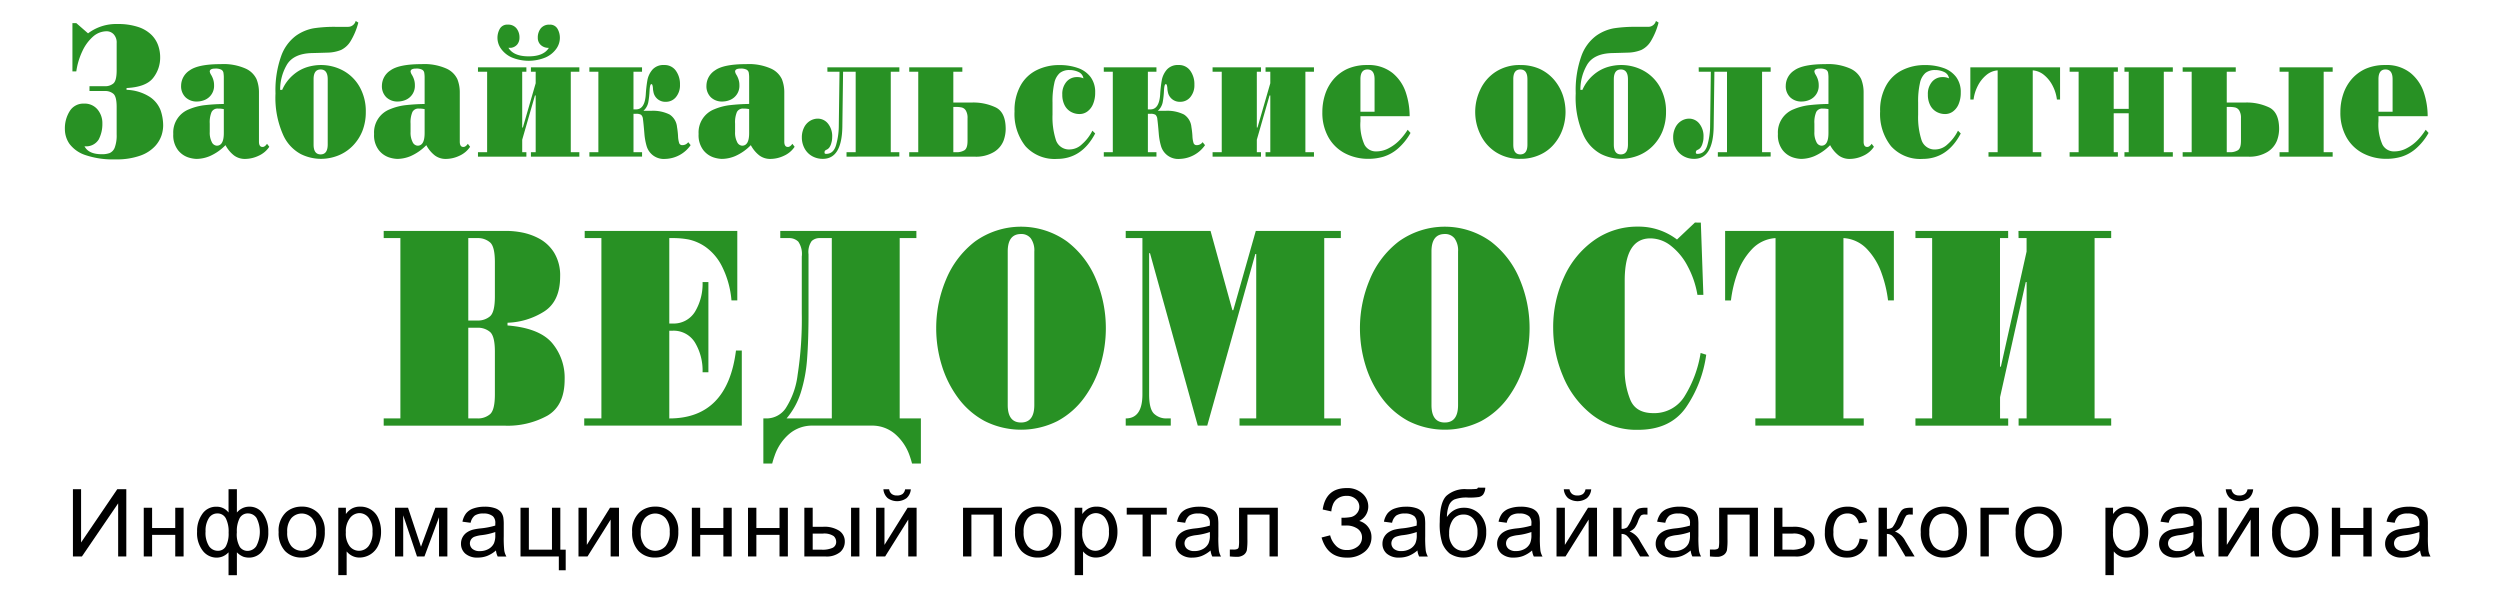
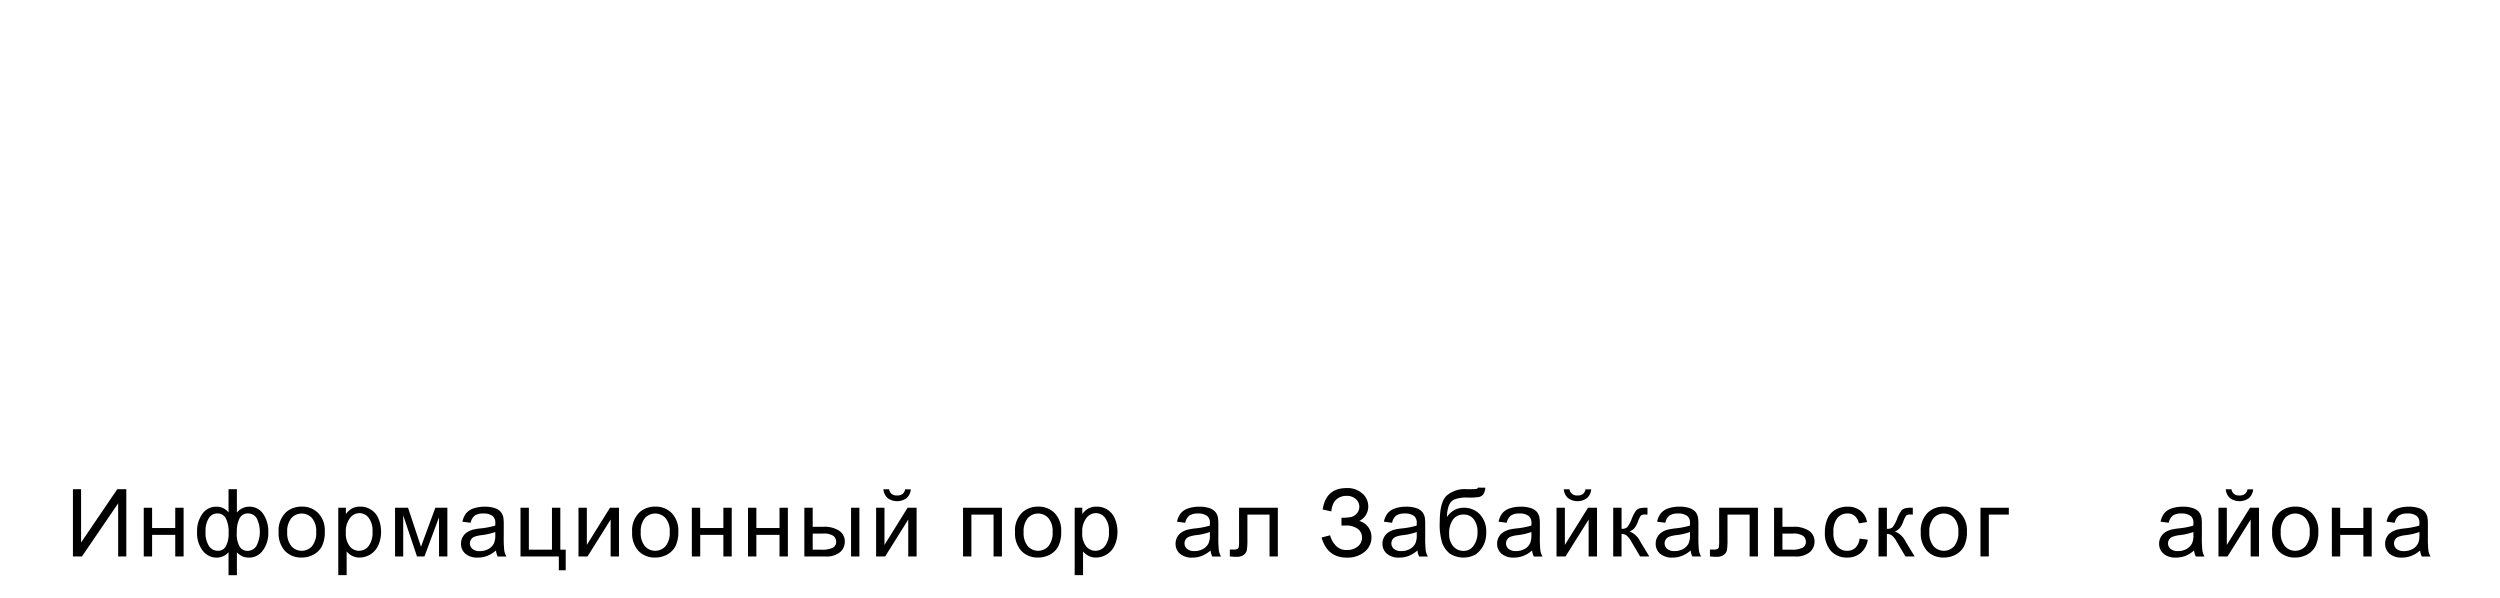
<svg xmlns="http://www.w3.org/2000/svg" viewBox="0 0 460 110">
  <defs>
    <style>.cls-1{fill:none;}.cls-2{clip-path:url(#clip-path);}.cls-3{fill:#289124;}</style>
    <clipPath id="clip-path" transform="translate(0 0)">
-       <rect class="cls-1" width="460" height="85.285" />
-     </clipPath>
+       </clipPath>
  </defs>
  <title>logo_1</title>
  <g id="Layer_2" data-name="Layer 2">
    <g id="Layer_1-2" data-name="Layer 1">
      <path d="M13.418,90.017h1.5v9.8l6.658-9.8h1.664v12.372h-1.5V92.616l-6.666,9.773H13.418Z" transform="translate(0 0)" />
      <path d="M26.45,93.426h1.536v3.731h4.26V93.426h1.536v8.963H32.246V98.414h-4.26v3.975H26.45Z" transform="translate(0 0)" />
      <path d="M42.051,90.017h1.537V94.3a3.2,3.2,0,0,1,1.05-.806,2.883,2.883,0,0,1,1.229-.266,2.976,2.976,0,0,1,2.556,1.329,5.641,5.641,0,0,1,.943,3.347,5.353,5.353,0,0,1-1.015,3.4,3.1,3.1,0,0,1-2.527,1.3,3.549,3.549,0,0,1-1.008-.152,3.411,3.411,0,0,1-1.228-.827v4.211H42.051v-4.211a3.111,3.111,0,0,1-1.02.734,2.98,2.98,0,0,1-1.207.245,3.207,3.207,0,0,1-2.492-1.236,5.262,5.262,0,0,1-1.067-3.541,5.393,5.393,0,0,1,.964-3.27,3.049,3.049,0,0,1,2.595-1.321A2.717,2.717,0,0,1,42.051,94.3Zm-4.225,7.756a4.526,4.526,0,0,0,.645,2.734,1.95,1.95,0,0,0,1.6.836,1.623,1.623,0,0,0,1.493-.832,4.961,4.961,0,0,0,.5-2.493,5.356,5.356,0,0,0-.522-2.659,1.7,1.7,0,0,0-1.57-.886,1.807,1.807,0,0,0-1.545.865A4.242,4.242,0,0,0,37.826,97.773Zm5.753.169a4.6,4.6,0,0,0,.564,2.721,1.737,1.737,0,0,0,1.408.7,1.964,1.964,0,0,0,1.6-.856,5.641,5.641,0,0,0,.052-5.2,1.866,1.866,0,0,0-1.566-.836,1.678,1.678,0,0,0-1.541.87A5.214,5.214,0,0,0,43.579,97.942Z" transform="translate(0 0)" />
      <path d="M51.269,97.908a4.589,4.589,0,0,1,1.4-3.688,4.247,4.247,0,0,1,2.852-1,4.089,4.089,0,0,1,3.054,1.211,4.576,4.576,0,0,1,1.187,3.346,5.871,5.871,0,0,1-.525,2.722,3.688,3.688,0,0,1-1.528,1.54,4.484,4.484,0,0,1-2.188.549,4.1,4.1,0,0,1-3.079-1.207A4.794,4.794,0,0,1,51.269,97.908Zm1.579,0a3.789,3.789,0,0,0,.759,2.578,2.547,2.547,0,0,0,3.815,0,3.875,3.875,0,0,0,.76-2.625,3.671,3.671,0,0,0-.764-2.519,2.553,2.553,0,0,0-3.811,0A3.772,3.772,0,0,0,52.848,97.908Z" transform="translate(0 0)" />
      <path d="M62.244,105.824v-12.4h1.4v1.165a3.416,3.416,0,0,1,1.118-1.025,3.093,3.093,0,0,1,1.509-.342,3.54,3.54,0,0,1,3.389,2.258,6.014,6.014,0,0,1,.453,2.358,5.916,5.916,0,0,1-.5,2.477,3.8,3.8,0,0,1-3.452,2.275,2.909,2.909,0,0,1-1.378-.321,3.144,3.144,0,0,1-1-.81v4.363Zm1.391-7.865a3.865,3.865,0,0,0,.709,2.557,2.179,2.179,0,0,0,1.715.827,2.231,2.231,0,0,0,1.754-.857,4.034,4.034,0,0,0,.73-2.654,3.931,3.931,0,0,0-.713-2.566,2.156,2.156,0,0,0-1.7-.852,2.217,2.217,0,0,0-1.736.907A4.026,4.026,0,0,0,63.635,97.959Z" transform="translate(0 0)" />
      <path d="M72.689,93.426h2.39l2.382,7.174,2.644-7.174h2.211v8.963H80.78V95.173L78.1,102.389H76.727l-2.536-7.562v7.562h-1.5Z" transform="translate(0 0)" />
      <path d="M91.26,101.284a5.7,5.7,0,0,1-1.643,1.012,4.787,4.787,0,0,1-1.693.3,3.323,3.323,0,0,1-2.3-.722,2.368,2.368,0,0,1-.8-1.844,2.437,2.437,0,0,1,.3-1.2,2.494,2.494,0,0,1,.794-.873,3.768,3.768,0,0,1,1.105-.5,10.964,10.964,0,0,1,1.366-.228,14.216,14.216,0,0,0,2.74-.523c.006-.208.008-.341.008-.4A1.664,1.664,0,0,0,90.705,95a2.589,2.589,0,0,0-1.749-.514,2.741,2.741,0,0,0-1.6.375,2.3,2.3,0,0,0-.763,1.329l-1.5-.2a3.674,3.674,0,0,1,.674-1.54,2.951,2.951,0,0,1,1.357-.9,6.115,6.115,0,0,1,2.057-.316,5.505,5.505,0,0,1,1.886.27,2.487,2.487,0,0,1,1.067.679,2.387,2.387,0,0,1,.478,1.034,8.48,8.48,0,0,1,.077,1.4v2.025a21.36,21.36,0,0,0,.1,2.68,3.371,3.371,0,0,0,.388,1.076h-1.6A3.207,3.207,0,0,1,91.26,101.284Zm-.127-3.393a11.438,11.438,0,0,1-2.51.574,5.842,5.842,0,0,0-1.34.3,1.321,1.321,0,0,0-.605.493A1.332,1.332,0,0,0,86.929,101a2.015,2.015,0,0,0,1.361.405,3.2,3.2,0,0,0,1.579-.384,2.379,2.379,0,0,0,1.016-1.051,3.629,3.629,0,0,0,.248-1.519Z" transform="translate(0 0)" />
      <path d="M95.774,93.426h1.537v7.714h4.251V93.426H103.1v7.714h.99v3.79h-1.264v-2.541h-7.05Z" transform="translate(0 0)" />
      <path d="M106.442,93.426h1.537v6.836l4.259-6.836h1.656v8.963h-1.537V95.6l-4.259,6.794h-1.656Z" transform="translate(0 0)" />
      <path d="M116.316,97.908a4.59,4.59,0,0,1,1.4-3.688,4.244,4.244,0,0,1,2.85-1,4.093,4.093,0,0,1,3.056,1.211,4.576,4.576,0,0,1,1.186,3.346,5.858,5.858,0,0,1-.525,2.722,3.688,3.688,0,0,1-1.528,1.54,4.485,4.485,0,0,1-2.189.549,4.1,4.1,0,0,1-3.077-1.207A4.79,4.79,0,0,1,116.316,97.908Zm1.58,0a3.784,3.784,0,0,0,.759,2.578,2.549,2.549,0,0,0,3.816,0,3.881,3.881,0,0,0,.759-2.625,3.676,3.676,0,0,0-.763-2.519,2.554,2.554,0,0,0-3.812,0A3.767,3.767,0,0,0,117.9,97.908Z" transform="translate(0 0)" />
      <path d="M127.3,93.426h1.536v3.731H133.1V93.426h1.537v8.963H133.1V98.414h-4.259v3.975H127.3Z" transform="translate(0 0)" />
      <path d="M137.635,93.426h1.537v3.731h4.259V93.426h1.536v8.963h-1.536V98.414h-4.259v3.975h-1.537Z" transform="translate(0 0)" />
      <path d="M148,93.426h1.536v3.5h1.947a5.014,5.014,0,0,1,2.931.73,2.333,2.333,0,0,1,1.028,2.012,2.532,2.532,0,0,1-.857,1.921,3.944,3.944,0,0,1-2.744.8H148Zm1.536,7.714h1.614a4.481,4.481,0,0,0,2.083-.354,1.187,1.187,0,0,0,.623-1.106,1.428,1.428,0,0,0-.461-1.038,3.1,3.1,0,0,0-2.041-.456h-1.818Zm7.059-7.714h1.536v8.963h-1.536Z" transform="translate(0 0)" />
      <path d="M161.207,93.426h1.536v6.836L167,93.426h1.656v8.963h-1.537V95.6l-4.258,6.794h-1.656Zm5.334-3.392h1.051a2.442,2.442,0,0,1-.781,1.62,2.975,2.975,0,0,1-3.483,0,2.432,2.432,0,0,1-.781-1.624h1.05a1.415,1.415,0,0,0,.473.856,1.482,1.482,0,0,0,.951.283,1.69,1.69,0,0,0,1.047-.274A1.4,1.4,0,0,0,166.541,90.034Z" transform="translate(0 0)" />
      <path d="M177.2,93.426h7.154v8.963h-1.537v-7.7h-4.08v7.7H177.2Z" transform="translate(0 0)" />
      <path d="M186.767,97.908a4.589,4.589,0,0,1,1.4-3.688,4.247,4.247,0,0,1,2.852-1,4.089,4.089,0,0,1,3.054,1.211,4.576,4.576,0,0,1,1.187,3.346,5.871,5.871,0,0,1-.525,2.722,3.688,3.688,0,0,1-1.528,1.54,4.484,4.484,0,0,1-2.188.549,4.1,4.1,0,0,1-3.079-1.207A4.794,4.794,0,0,1,186.767,97.908Zm1.579,0a3.789,3.789,0,0,0,.759,2.578,2.547,2.547,0,0,0,3.815,0,3.875,3.875,0,0,0,.76-2.625,3.671,3.671,0,0,0-.764-2.519,2.553,2.553,0,0,0-3.811,0A3.772,3.772,0,0,0,188.346,97.908Z" transform="translate(0 0)" />
      <path d="M197.742,105.824v-12.4h1.4v1.165a3.416,3.416,0,0,1,1.118-1.025,3.1,3.1,0,0,1,1.51-.342,3.54,3.54,0,0,1,3.388,2.258,6.014,6.014,0,0,1,.453,2.358,5.916,5.916,0,0,1-.5,2.477,3.8,3.8,0,0,1-3.452,2.275,2.912,2.912,0,0,1-1.378-.321,3.144,3.144,0,0,1-1-.81v4.363Zm1.391-7.865a3.865,3.865,0,0,0,.709,2.557,2.179,2.179,0,0,0,1.715.827,2.231,2.231,0,0,0,1.754-.857,4.034,4.034,0,0,0,.73-2.654,3.931,3.931,0,0,0-.713-2.566,2.155,2.155,0,0,0-1.7-.852,2.217,2.217,0,0,0-1.736.907A4.026,4.026,0,0,0,199.133,97.959Z" transform="translate(0 0)" />
-       <path d="M207.316,93.426h7.367v1.258h-2.919v7.7h-1.528v-7.7h-2.92Z" transform="translate(0 0)" />
      <path d="M222.747,101.284A5.7,5.7,0,0,1,221.1,102.3a4.788,4.788,0,0,1-1.694.3,3.318,3.318,0,0,1-2.3-.722,2.367,2.367,0,0,1-.8-1.844,2.426,2.426,0,0,1,.3-1.2,2.492,2.492,0,0,1,.793-.873,3.786,3.786,0,0,1,1.106-.5,11.009,11.009,0,0,1,1.365-.228,14.216,14.216,0,0,0,2.74-.523c.006-.208.009-.341.009-.4A1.667,1.667,0,0,0,222.192,95a2.589,2.589,0,0,0-1.749-.514,2.746,2.746,0,0,0-1.6.375,2.3,2.3,0,0,0-.764,1.329l-1.5-.2a3.686,3.686,0,0,1,.674-1.54,2.961,2.961,0,0,1,1.357-.9,6.119,6.119,0,0,1,2.057-.316,5.508,5.508,0,0,1,1.887.27,2.47,2.47,0,0,1,1.066.679,2.365,2.365,0,0,1,.479,1.034,8.6,8.6,0,0,1,.077,1.4v2.025a21.155,21.155,0,0,0,.1,2.68,3.347,3.347,0,0,0,.388,1.076h-1.6A3.185,3.185,0,0,1,222.747,101.284Zm-.128-3.393a11.4,11.4,0,0,1-2.51.574,5.83,5.83,0,0,0-1.339.3,1.334,1.334,0,0,0-.606.493,1.334,1.334,0,0,0,.252,1.735,2.017,2.017,0,0,0,1.361.405,3.19,3.19,0,0,0,1.578-.384,2.373,2.373,0,0,0,1.016-1.051,3.613,3.613,0,0,0,.248-1.519Z" transform="translate(0 0)" />
      <path d="M227.986,93.426h7.136v8.963h-1.528v-7.7h-4.071v4.465a12.872,12.872,0,0,1-.1,2.059,1.494,1.494,0,0,1-.564.869,2.074,2.074,0,0,1-1.332.371c-.357,0-.77-.022-1.236-.067v-1.266h.674a1.724,1.724,0,0,0,.683-.1.5.5,0,0,0,.272-.308,7.235,7.235,0,0,0,.068-1.376Z" transform="translate(0 0)" />
      <path d="M243.169,98.9l1.579-.405a3.986,3.986,0,0,0,.96,1.806,2.6,2.6,0,0,0,2.069.9,3.035,3.035,0,0,0,2.075-.667,2.069,2.069,0,0,0,.759-1.611,1.928,1.928,0,0,0-.8-1.625,3.558,3.558,0,0,0-2.185-.6h-.794V95.266a8.782,8.782,0,0,0,1.75-.131,1.951,1.951,0,0,0,1.071-.666,1.811,1.811,0,0,0,.465-1.22,1.875,1.875,0,0,0-.636-1.409,2.4,2.4,0,0,0-1.719-.6,2.75,2.75,0,0,0-1.617.469,2.4,2.4,0,0,0-.927,1.24,4.127,4.127,0,0,0-.256,1.153l-1.588-.355q.591-3.94,4.4-3.941a4.084,4.084,0,0,1,2.911,1.008,3.14,3.14,0,0,1,1.076,2.359,2.96,2.96,0,0,1-1.657,2.684,3.034,3.034,0,0,1,1.6,1.067,2.994,2.994,0,0,1,.645,1.929,3.384,3.384,0,0,1-1.25,2.671,4.907,4.907,0,0,1-3.317,1.076Q244.236,102.6,243.169,98.9Z" transform="translate(0 0)" />
      <path d="M260.811,101.284a5.734,5.734,0,0,1-1.644,1.012,4.792,4.792,0,0,1-1.694.3,3.322,3.322,0,0,1-2.3-.722,2.371,2.371,0,0,1-.8-1.844,2.437,2.437,0,0,1,.3-1.2,2.5,2.5,0,0,1,.794-.873,3.768,3.768,0,0,1,1.1-.5,11.009,11.009,0,0,1,1.365-.228,14.23,14.23,0,0,0,2.741-.523c0-.208.007-.341.007-.4A1.667,1.667,0,0,0,260.256,95a2.6,2.6,0,0,0-1.75-.514,2.744,2.744,0,0,0-1.6.375,2.3,2.3,0,0,0-.763,1.329l-1.5-.2a3.673,3.673,0,0,1,.673-1.54,2.965,2.965,0,0,1,1.358-.9,6.115,6.115,0,0,1,2.057-.316,5.505,5.505,0,0,1,1.886.27,2.487,2.487,0,0,1,1.067.679,2.4,2.4,0,0,1,.478,1.034,8.513,8.513,0,0,1,.076,1.4v2.025a21.281,21.281,0,0,0,.1,2.68,3.323,3.323,0,0,0,.388,1.076h-1.6A3.163,3.163,0,0,1,260.811,101.284Zm-.128-3.393a11.424,11.424,0,0,1-2.51.574,5.828,5.828,0,0,0-1.34.3,1.329,1.329,0,0,0-.606.493,1.334,1.334,0,0,0,.252,1.735,2.015,2.015,0,0,0,1.361.405,3.2,3.2,0,0,0,1.579-.384,2.373,2.373,0,0,0,1.016-1.051,3.629,3.629,0,0,0,.248-1.519Z" transform="translate(0 0)" />
      <path d="M271.938,89.721l1.357.017A2.311,2.311,0,0,1,272.89,91a1.416,1.416,0,0,1-.8.455,11.548,11.548,0,0,1-1.925.1,6.268,6.268,0,0,0-2.6.363,2.089,2.089,0,0,0-.994,1.16,6.4,6.4,0,0,0-.338,2.055,3.958,3.958,0,0,1,1.358-1.278,3.563,3.563,0,0,1,1.75-.427,3.935,3.935,0,0,1,2.953,1.211,4.525,4.525,0,0,1,1.169,3.279,5.029,5.029,0,0,1-.589,2.574,4.71,4.71,0,0,1-1.4,1.553,4.676,4.676,0,0,1-4.707-.181,4.725,4.725,0,0,1-1.374-1.87,11.39,11.39,0,0,1-.478-3.966q0-3.553,1.217-4.786a5.054,5.054,0,0,1,3.742-1.232,15.6,15.6,0,0,0,1.784-.05A.347.347,0,0,0,271.938,89.721Zm-.077,8.153a3.727,3.727,0,0,0-.67-2.3,2.225,2.225,0,0,0-1.89-.894,2.288,2.288,0,0,0-1.963.945,4.182,4.182,0,0,0-.692,2.523,3.4,3.4,0,0,0,.764,2.389,2.462,2.462,0,0,0,1.882.827,2.207,2.207,0,0,0,1.856-.958A4.14,4.14,0,0,0,271.861,97.874Z" transform="translate(0 0)" />
      <path d="M281.907,101.284a5.717,5.717,0,0,1-1.643,1.012,4.8,4.8,0,0,1-1.695.3,3.324,3.324,0,0,1-2.3-.722,2.37,2.37,0,0,1-.8-1.844,2.437,2.437,0,0,1,.3-1.2,2.513,2.513,0,0,1,.794-.873,3.786,3.786,0,0,1,1.106-.5,11.009,11.009,0,0,1,1.365-.228,14.232,14.232,0,0,0,2.74-.523c0-.208.008-.341.008-.4A1.667,1.667,0,0,0,281.353,95a2.6,2.6,0,0,0-1.75-.514,2.744,2.744,0,0,0-1.6.375,2.292,2.292,0,0,0-.764,1.329l-1.5-.2a3.686,3.686,0,0,1,.674-1.54,2.965,2.965,0,0,1,1.358-.9,6.109,6.109,0,0,1,2.056-.316,5.508,5.508,0,0,1,1.887.27,2.483,2.483,0,0,1,1.066.679,2.388,2.388,0,0,1,.479,1.034,8.513,8.513,0,0,1,.076,1.4v2.025a21.078,21.078,0,0,0,.1,2.68,3.344,3.344,0,0,0,.387,1.076h-1.6A3.185,3.185,0,0,1,281.907,101.284Zm-.128-3.393a11.4,11.4,0,0,1-2.509.574,5.815,5.815,0,0,0-1.34.3,1.337,1.337,0,0,0-.607.493,1.334,1.334,0,0,0,.252,1.735,2.02,2.02,0,0,0,1.362.405,3.2,3.2,0,0,0,1.579-.384,2.371,2.371,0,0,0,1.015-1.051,3.629,3.629,0,0,0,.248-1.519Z" transform="translate(0 0)" />
      <path d="M286.4,93.426h1.536v6.836l4.258-6.836h1.657v8.963H292.31V95.6l-4.26,6.794H286.4Zm5.334-3.392h1.049a2.437,2.437,0,0,1-.78,1.62,2.973,2.973,0,0,1-3.482,0,2.424,2.424,0,0,1-.782-1.624h1.05a1.416,1.416,0,0,0,.474.856,1.481,1.481,0,0,0,.952.283,1.684,1.684,0,0,0,1.045-.274A1.4,1.4,0,0,0,291.729,90.034Z" transform="translate(0 0)" />
      <path d="M296.832,93.426h1.536V97.3a1.5,1.5,0,0,0,1.029-.278,6.06,6.06,0,0,0,.867-1.621A6.384,6.384,0,0,1,301,94a1.4,1.4,0,0,1,.649-.455,4.192,4.192,0,0,1,1.178-.119h.307v1.258l-.427-.009a1.137,1.137,0,0,0-.776.178,4.429,4.429,0,0,0-.546,1.105,4.576,4.576,0,0,1-.641,1.215,2.586,2.586,0,0,1-.9.617,3.692,3.692,0,0,1,1.946,1.822l1.682,2.777h-1.691l-1.638-2.777a3.822,3.822,0,0,0-.879-1.1,1.512,1.512,0,0,0-.9-.266v4.144h-1.536Z" transform="translate(0 0)" />
      <path d="M311.085,101.284a5.708,5.708,0,0,1-1.644,1.012,4.788,4.788,0,0,1-1.694.3,3.322,3.322,0,0,1-2.3-.722,2.371,2.371,0,0,1-.8-1.844,2.437,2.437,0,0,1,.3-1.2,2.5,2.5,0,0,1,.794-.873,3.763,3.763,0,0,1,1.106-.5,10.941,10.941,0,0,1,1.365-.228,14.232,14.232,0,0,0,2.74-.523c0-.208.008-.341.008-.4A1.667,1.667,0,0,0,310.53,95a2.592,2.592,0,0,0-1.75-.514,2.74,2.74,0,0,0-1.6.375,2.292,2.292,0,0,0-.764,1.329l-1.5-.2a3.674,3.674,0,0,1,.674-1.54,2.961,2.961,0,0,1,1.357-.9A6.119,6.119,0,0,1,309,93.224a5.515,5.515,0,0,1,1.887.27,2.483,2.483,0,0,1,1.066.679,2.388,2.388,0,0,1,.479,1.034,8.63,8.63,0,0,1,.076,1.4v2.025a21.36,21.36,0,0,0,.1,2.68,3.371,3.371,0,0,0,.388,1.076h-1.6A3.163,3.163,0,0,1,311.085,101.284Zm-.128-3.393a11.409,11.409,0,0,1-2.51.574,5.828,5.828,0,0,0-1.34.3,1.34,1.34,0,0,0-.606.493,1.334,1.334,0,0,0,.252,1.735,2.017,2.017,0,0,0,1.361.405,3.2,3.2,0,0,0,1.579-.384,2.373,2.373,0,0,0,1.016-1.051,3.629,3.629,0,0,0,.248-1.519Z" transform="translate(0 0)" />
      <path d="M316.324,93.426h7.136v8.963h-1.528v-7.7H317.86v4.465a12.872,12.872,0,0,1-.1,2.059,1.5,1.5,0,0,1-.563.869,2.078,2.078,0,0,1-1.332.371q-.537,0-1.237-.067v-1.266h.674a1.712,1.712,0,0,0,.682-.1.5.5,0,0,0,.274-.308,7.235,7.235,0,0,0,.068-1.376Z" transform="translate(0 0)" />
      <path d="M326.43,93.426h1.536v3.5h1.946a5.017,5.017,0,0,1,2.932.73,2.336,2.336,0,0,1,1.028,2.012,2.532,2.532,0,0,1-.857,1.921,3.948,3.948,0,0,1-2.744.8H326.43Zm1.536,7.714h1.613a4.473,4.473,0,0,0,2.082-.354,1.184,1.184,0,0,0,.623-1.106,1.42,1.42,0,0,0-.461-1.038,3.084,3.084,0,0,0-2.039-.456h-1.818Z" transform="translate(0 0)" />
      <path d="M342.158,99.106l1.511.194a3.859,3.859,0,0,1-1.268,2.418,3.715,3.715,0,0,1-2.5.874,3.914,3.914,0,0,1-2.992-1.2,4.843,4.843,0,0,1-1.131-3.447,6.186,6.186,0,0,1,.487-2.541,3.37,3.37,0,0,1,1.481-1.633,4.428,4.428,0,0,1,2.163-.544,3.787,3.787,0,0,1,2.416.739,3.373,3.373,0,0,1,1.2,2.1l-1.493.227a2.443,2.443,0,0,0-.756-1.358,1.964,1.964,0,0,0-1.309-.456,2.4,2.4,0,0,0-1.887.823,3.879,3.879,0,0,0-.725,2.6,4,4,0,0,0,.7,2.624,2.286,2.286,0,0,0,1.826.819,2.169,2.169,0,0,0,1.511-.549A2.708,2.708,0,0,0,342.158,99.106Z" transform="translate(0 0)" />
      <path d="M345.656,93.426h1.536V97.3a1.5,1.5,0,0,0,1.03-.278,6.1,6.1,0,0,0,.866-1.621,6.428,6.428,0,0,1,.733-1.4,1.4,1.4,0,0,1,.65-.455,4.179,4.179,0,0,1,1.177-.119h.307v1.258l-.427-.009a1.137,1.137,0,0,0-.776.178,4.429,4.429,0,0,0-.546,1.105,4.547,4.547,0,0,1-.641,1.215,2.586,2.586,0,0,1-.9.617,3.688,3.688,0,0,1,1.946,1.822l1.682,2.777h-1.691l-1.638-2.777a3.822,3.822,0,0,0-.879-1.1,1.512,1.512,0,0,0-.9-.266v4.144h-1.536Z" transform="translate(0 0)" />
      <path d="M353.422,97.908a4.592,4.592,0,0,1,1.4-3.688,4.248,4.248,0,0,1,2.851-1,4.093,4.093,0,0,1,3.056,1.211,4.576,4.576,0,0,1,1.186,3.346,5.883,5.883,0,0,1-.525,2.722,3.7,3.7,0,0,1-1.528,1.54,4.485,4.485,0,0,1-2.189.549,4.1,4.1,0,0,1-3.077-1.207A4.786,4.786,0,0,1,353.422,97.908Zm1.579,0a3.784,3.784,0,0,0,.76,2.578,2.547,2.547,0,0,0,3.815,0,3.881,3.881,0,0,0,.76-2.625,3.671,3.671,0,0,0-.765-2.519,2.552,2.552,0,0,0-3.81,0A3.767,3.767,0,0,0,355,97.908Z" transform="translate(0 0)" />
      <path d="M364.406,93.426h5.215v1.258h-3.679v7.7h-1.536Z" transform="translate(0 0)" />
-       <path d="M370.883,97.908a4.592,4.592,0,0,1,1.4-3.688,4.248,4.248,0,0,1,2.851-1,4.091,4.091,0,0,1,3.055,1.211,4.576,4.576,0,0,1,1.187,3.346,5.883,5.883,0,0,1-.525,2.722,3.7,3.7,0,0,1-1.528,1.54,4.485,4.485,0,0,1-2.189.549,4.1,4.1,0,0,1-3.077-1.207A4.786,4.786,0,0,1,370.883,97.908Zm1.579,0a3.784,3.784,0,0,0,.76,2.578,2.547,2.547,0,0,0,3.815,0,3.881,3.881,0,0,0,.76-2.625,3.671,3.671,0,0,0-.765-2.519,2.552,2.552,0,0,0-3.81,0A3.767,3.767,0,0,0,372.462,97.908Z" transform="translate(0 0)" />
-       <path d="M387.4,105.824v-12.4h1.4v1.165a3.436,3.436,0,0,1,1.118-1.025,3.1,3.1,0,0,1,1.511-.342,3.537,3.537,0,0,1,3.388,2.258,6.014,6.014,0,0,1,.453,2.358,5.931,5.931,0,0,1-.5,2.477,3.8,3.8,0,0,1-3.453,2.275,2.915,2.915,0,0,1-1.378-.321,3.118,3.118,0,0,1-1-.81v4.363Zm1.392-7.865a3.865,3.865,0,0,0,.708,2.557,2.184,2.184,0,0,0,1.716.827,2.231,2.231,0,0,0,1.754-.857,4.034,4.034,0,0,0,.729-2.654,3.926,3.926,0,0,0-.713-2.566,2.153,2.153,0,0,0-1.7-.852,2.219,2.219,0,0,0-1.737.907A4.026,4.026,0,0,0,388.788,97.959Z" transform="translate(0 0)" />
      <path d="M403.715,101.284a5.708,5.708,0,0,1-1.644,1.012,4.792,4.792,0,0,1-1.694.3,3.322,3.322,0,0,1-2.3-.722,2.371,2.371,0,0,1-.8-1.844,2.437,2.437,0,0,1,.3-1.2,2.5,2.5,0,0,1,.794-.873,3.768,3.768,0,0,1,1.105-.5,11,11,0,0,1,1.366-.228,14.232,14.232,0,0,0,2.74-.523c0-.208.008-.341.008-.4A1.667,1.667,0,0,0,403.16,95a2.592,2.592,0,0,0-1.75-.514,2.74,2.74,0,0,0-1.6.375,2.292,2.292,0,0,0-.764,1.329l-1.5-.2a3.674,3.674,0,0,1,.674-1.54,2.956,2.956,0,0,1,1.357-.9,6.119,6.119,0,0,1,2.057-.316,5.515,5.515,0,0,1,1.887.27,2.489,2.489,0,0,1,1.066.679,2.376,2.376,0,0,1,.478,1.034,8.48,8.48,0,0,1,.077,1.4v2.025a21.36,21.36,0,0,0,.1,2.68,3.371,3.371,0,0,0,.388,1.076h-1.6A3.185,3.185,0,0,1,403.715,101.284Zm-.128-3.393a11.424,11.424,0,0,1-2.51.574,5.828,5.828,0,0,0-1.34.3,1.334,1.334,0,0,0-.606.493,1.334,1.334,0,0,0,.252,1.735,2.015,2.015,0,0,0,1.361.405,3.2,3.2,0,0,0,1.579-.384,2.373,2.373,0,0,0,1.016-1.051,3.629,3.629,0,0,0,.248-1.519Z" transform="translate(0 0)" />
      <path d="M408.2,93.426h1.536v6.836L414,93.426h1.656v8.963h-1.536V95.6l-4.26,6.794H408.2Zm5.334-3.392h1.05a2.442,2.442,0,0,1-.78,1.62,2.975,2.975,0,0,1-3.483,0,2.428,2.428,0,0,1-.781-1.624h1.05a1.42,1.42,0,0,0,.473.856,1.484,1.484,0,0,0,.953.283,1.682,1.682,0,0,0,1.044-.274A1.391,1.391,0,0,0,413.537,90.034Z" transform="translate(0 0)" />
      <path d="M418.076,97.908a4.59,4.59,0,0,1,1.4-3.688,4.244,4.244,0,0,1,2.85-1,4.093,4.093,0,0,1,3.056,1.211,4.576,4.576,0,0,1,1.186,3.346,5.871,5.871,0,0,1-.525,2.722,3.7,3.7,0,0,1-1.527,1.54,4.489,4.489,0,0,1-2.19.549,4.1,4.1,0,0,1-3.077-1.207A4.79,4.79,0,0,1,418.076,97.908Zm1.579,0a3.784,3.784,0,0,0,.76,2.578,2.547,2.547,0,0,0,3.815,0,3.881,3.881,0,0,0,.76-2.625,3.676,3.676,0,0,0-.764-2.519,2.553,2.553,0,0,0-3.811,0A3.767,3.767,0,0,0,419.655,97.908Z" transform="translate(0 0)" />
      <path d="M429.061,93.426H430.6v3.731h4.258V93.426h1.537v8.963h-1.537V98.414H430.6v3.975h-1.536Z" transform="translate(0 0)" />
      <path d="M445.3,101.284a5.721,5.721,0,0,1-1.644,1.012,4.792,4.792,0,0,1-1.694.3,3.322,3.322,0,0,1-2.3-.722,2.371,2.371,0,0,1-.8-1.844,2.437,2.437,0,0,1,.3-1.2,2.5,2.5,0,0,1,.794-.873,3.768,3.768,0,0,1,1.1-.5,11,11,0,0,1,1.366-.228,14.232,14.232,0,0,0,2.74-.523c0-.208.008-.341.008-.4A1.667,1.667,0,0,0,444.747,95a2.593,2.593,0,0,0-1.75-.514,2.744,2.744,0,0,0-1.6.375,2.3,2.3,0,0,0-.763,1.329l-1.5-.2a3.674,3.674,0,0,1,.674-1.54,2.956,2.956,0,0,1,1.357-.9,6.115,6.115,0,0,1,2.057-.316,5.505,5.505,0,0,1,1.886.27,2.487,2.487,0,0,1,1.067.679,2.387,2.387,0,0,1,.478,1.034,8.48,8.48,0,0,1,.077,1.4v2.025a21.36,21.36,0,0,0,.1,2.68,3.371,3.371,0,0,0,.388,1.076h-1.605A3.185,3.185,0,0,1,445.3,101.284Zm-.128-3.393a11.424,11.424,0,0,1-2.51.574,5.828,5.828,0,0,0-1.34.3,1.334,1.334,0,0,0-.606.493A1.334,1.334,0,0,0,440.97,101a2.015,2.015,0,0,0,1.361.405,3.2,3.2,0,0,0,1.579-.384,2.373,2.373,0,0,0,1.016-1.051,3.629,3.629,0,0,0,.248-1.519Z" transform="translate(0 0)" />
      <g class="cls-2">
        <path class="cls-3" d="M16.466,15.864h2.87a2.293,2.293,0,0,0,1.523-.507q.607-.508.607-2.441V7.936a2.219,2.219,0,0,0-.539-1.616,1.768,1.768,0,0,0-1.335-.566,3.8,3.8,0,0,0-2.439.949,8.084,8.084,0,0,0-1.981,2.674,12.9,12.9,0,0,0-1.132,3.756h-.714V4.254h.714L16.2,6.137a8.548,8.548,0,0,1,5.4-1.716,11.639,11.639,0,0,1,3.82.542A6.289,6.289,0,0,1,27.854,6.4,5.159,5.159,0,0,1,29.1,8.352a6.582,6.582,0,0,1,.371,2.182,6,6,0,0,1-1.307,3.823q-1.308,1.657-4.879,1.841v.333a8.388,8.388,0,0,1,4.279,1.3,5.189,5.189,0,0,1,1.981,2.449,8.678,8.678,0,0,1,.478,2.881,6.078,6.078,0,0,1-.29,1.708,5.557,5.557,0,0,1-1.192,2.015,6.744,6.744,0,0,1-2.7,1.741,12.954,12.954,0,0,1-4.63.7,15.707,15.707,0,0,1-5.525-.8,6.019,6.019,0,0,1-2.911-2.065,4.744,4.744,0,0,1-.835-2.683,5.926,5.926,0,0,1,.9-3.347,2.928,2.928,0,0,1,2.6-1.366,3.061,3.061,0,0,1,2.507,1.083,3.918,3.918,0,0,1,.89,2.6,6.114,6.114,0,0,1-.674,2.915,2.714,2.714,0,0,1-2.615,1.249q.741,1.465,3.181,1.466a4.119,4.119,0,0,0,1.456-.217,1.794,1.794,0,0,0,.929-1.016,6.391,6.391,0,0,0,.351-2.415V19.679q0-1.915-.607-2.424a2.294,2.294,0,0,0-1.523-.508h-2.87Z" transform="translate(0 0)" />
        <path class="cls-3" d="M49.133,26.459l.418.549a4.657,4.657,0,0,1-2.016,1.674,5.889,5.889,0,0,1-2.379.558,3.328,3.328,0,0,1-2.088-.632,5.889,5.889,0,0,1-1.577-1.9,9.12,9.12,0,0,1-2.884,2.015,6.515,6.515,0,0,1-2.466.516,5.584,5.584,0,0,1-1.571-.3,4.014,4.014,0,0,1-1.826-1.325,4.479,4.479,0,0,1-.861-2.956A4.567,4.567,0,0,1,34.8,20.1a10.569,10.569,0,0,1,2.87-.749,35.007,35.007,0,0,1,3.512-.217V14.382a5.389,5.389,0,0,0-.075-1.033.792.792,0,0,0-.418-.541,2.281,2.281,0,0,0-1.072-.192c-.681,0-1.023.183-1.023.55a1.623,1.623,0,0,0,.256.616,4.056,4.056,0,0,1,.35.75,3.321,3.321,0,0,1,.189,1.149,2.8,2.8,0,0,1-1.659,2.682,3.747,3.747,0,0,1-1.482.317,2.939,2.939,0,0,1-2.108-.775,2.83,2.83,0,0,1-.816-2.157,3.385,3.385,0,0,1,1.576-2.8Q36.492,11.8,40.643,11.8a9.992,9.992,0,0,1,4.561.825,4.029,4.029,0,0,1,2,1.94,6.55,6.55,0,0,1,.445,2.449v9.045q0,.982.661.983Q48.728,27.042,49.133,26.459Zm-7.951-1.966V20.079a4.91,4.91,0,0,0-1.065-.1,1.226,1.226,0,0,0-1.186.633,4.863,4.863,0,0,0-.337,2.132v1.532a3.756,3.756,0,0,0,.377,1.866,1.1,1.1,0,0,0,.916.666Q41.182,26.808,41.182,24.493Z" transform="translate(0 0)" />
        <path class="cls-3" d="M65.447,3.855l.486.3A12.792,12.792,0,0,1,64.5,7.586a4.2,4.2,0,0,1-1.745,1.607,7.1,7.1,0,0,1-2.527.492q-1.564.05-2.924.083-3.369.117-4.57,2.232a9.068,9.068,0,0,0-1.185,4.531h.377a7.572,7.572,0,0,1,2.09-2.8,7.183,7.183,0,0,1,2.553-1.4,8.866,8.866,0,0,1,2.419-.366,8.535,8.535,0,0,1,4.192,1.049,7.7,7.7,0,0,1,3.011,3.007A9.092,9.092,0,0,1,67.307,20.6a9.47,9.47,0,0,1-.633,3.515,8.339,8.339,0,0,1-1.793,2.74,7.749,7.749,0,0,1-2.668,1.766,8.616,8.616,0,0,1-3.221.608,8.42,8.42,0,0,1-3.652-.883,7.447,7.447,0,0,1-3.248-3.54,16.8,16.8,0,0,1-1.4-7.621,18.664,18.664,0,0,1,1.044-6.871A7.989,7.989,0,0,1,54.424,6.6a8.1,8.1,0,0,1,3.314-1.4A25.676,25.676,0,0,1,61.7,4.938h2.291A1.452,1.452,0,0,0,65.447,3.855ZM57.7,14.6V26.608q0,1.8,1.294,1.8t1.307-1.8V14.6q0-1.817-1.307-1.816T57.7,14.6Z" transform="translate(0 0)" />
        <path class="cls-3" d="M86.082,26.459l.418.549a4.651,4.651,0,0,1-2.016,1.674,5.881,5.881,0,0,1-2.378.558,3.326,3.326,0,0,1-2.088-.632,5.9,5.9,0,0,1-1.577-1.9,9.142,9.142,0,0,1-2.884,2.015,6.511,6.511,0,0,1-2.466.516,5.578,5.578,0,0,1-1.57-.3,4.011,4.011,0,0,1-1.827-1.325,4.473,4.473,0,0,1-.862-2.956A4.569,4.569,0,0,1,71.75,20.1a10.588,10.588,0,0,1,2.87-.749,35.043,35.043,0,0,1,3.511-.217V14.382a5.489,5.489,0,0,0-.074-1.033.792.792,0,0,0-.418-.541,2.284,2.284,0,0,0-1.072-.192q-1.023,0-1.024.55a1.641,1.641,0,0,0,.256.616,4.006,4.006,0,0,1,.351.75,3.345,3.345,0,0,1,.188,1.149,2.8,2.8,0,0,1-1.657,2.682,3.752,3.752,0,0,1-1.483.317,2.936,2.936,0,0,1-2.108-.775,2.831,2.831,0,0,1-.817-2.157,3.385,3.385,0,0,1,1.578-2.8Q73.44,11.8,77.592,11.8a10,10,0,0,1,4.562.825,4.026,4.026,0,0,1,2,1.94,6.551,6.551,0,0,1,.446,2.449v9.045q0,.982.66.983Q85.679,27.042,86.082,26.459Zm-7.951-1.966V20.079a4.9,4.9,0,0,0-1.065-.1,1.225,1.225,0,0,0-1.185.633,4.86,4.86,0,0,0-.338,2.132v1.532a3.755,3.755,0,0,0,.378,1.866,1.1,1.1,0,0,0,.916.666Q78.13,26.808,78.131,24.493Z" transform="translate(0 0)" />
        <path class="cls-3" d="M96.086,23.46h.121l2.359-8.145V13.2h-.877v-.816H106.6V13.2h-1.577V28.007H106.6v.817H97.689v-.817h.877V17.564h-.134l-2.346,8.145v2.3h.768v.817H87.946v-.817h1.685V13.2H87.946v-.816h8.908V13.2h-.768Zm1.185-13.092q2.763,0,3.721-1.566a2.032,2.032,0,0,1-1.5-.533,1.778,1.778,0,0,1-.539-1.316A2.712,2.712,0,0,1,99.5,5.221a1.955,1.955,0,0,1,1.617-.683,1.551,1.551,0,0,1,1.462.758,3.314,3.314,0,0,1,.439,1.69,3.472,3.472,0,0,1-.668,2,4.824,4.824,0,0,1-1.967,1.582,8.147,8.147,0,0,1-6.22,0A4.837,4.837,0,0,1,92.2,8.985a3.477,3.477,0,0,1-.667-2A3.368,3.368,0,0,1,91.963,5.3a1.562,1.562,0,0,1,1.469-.766,1.916,1.916,0,0,1,1.6.683,2.668,2.668,0,0,1,.553,1.732,1.962,1.962,0,0,1-.4,1.216,1.791,1.791,0,0,1-1.16.633h-.471Q94.509,10.368,97.271,10.368Z" transform="translate(0 0)" />
        <path class="cls-3" d="M116.56,20.129h.471q1.617,0,1.793-2.765a23.02,23.02,0,0,1,.31-2.682,4.163,4.163,0,0,1,.943-1.9,2.7,2.7,0,0,1,2.143-.816A2.507,2.507,0,0,1,124.35,13a4.209,4.209,0,0,1,.767,2.581,3.388,3.388,0,0,1-.741,2.282,2.345,2.345,0,0,1-1.859.867,2.2,2.2,0,0,1-2.291-1.85,3.16,3.16,0,0,1-.081-.6,2.547,2.547,0,0,0-.094-.6c-.037-.133-.1-.2-.2-.2-.18,0-.289.405-.33,1.215a15.434,15.434,0,0,1-.236,2.124,2.823,2.823,0,0,1-.9,1.574h1.348a6.892,6.892,0,0,1,3.47.675,3.058,3.058,0,0,1,1.367,2.29,14.99,14.99,0,0,1,.19,1.649,4.922,4.922,0,0,0,.215,1.341.59.59,0,0,0,.607.359,1.3,1.3,0,0,0,1.051-.55l.444.55a5.88,5.88,0,0,1-4.635,2.531,3.29,3.29,0,0,1-3.471-2.39,11.171,11.171,0,0,1-.4-2.224q-.176-2.1-.269-2.7a1.2,1.2,0,0,0-.338-.8,1.649,1.649,0,0,0-.93-.183h-.471v7.062h1.577v.817h-9.69v-.817H110.1V13.2h-1.657v-.816h9.69V13.2H116.56Z" transform="translate(0 0)" />
        <path class="cls-3" d="M145.794,26.459l.418.549a4.648,4.648,0,0,1-2.015,1.674,5.889,5.889,0,0,1-2.379.558,3.331,3.331,0,0,1-2.089-.632,5.889,5.889,0,0,1-1.577-1.9,9.117,9.117,0,0,1-2.883,2.015,6.519,6.519,0,0,1-2.466.516,5.584,5.584,0,0,1-1.571-.3,4.009,4.009,0,0,1-1.826-1.325,4.479,4.479,0,0,1-.862-2.956,4.567,4.567,0,0,1,2.917-4.565,10.6,10.6,0,0,1,2.871-.749,35,35,0,0,1,3.511-.217V14.382a5.405,5.405,0,0,0-.074-1.033.8.8,0,0,0-.417-.541,2.294,2.294,0,0,0-1.073-.192q-1.023,0-1.023.55a1.606,1.606,0,0,0,.256.616,4.041,4.041,0,0,1,.349.75,3.321,3.321,0,0,1,.19,1.149,2.8,2.8,0,0,1-1.658,2.682,3.756,3.756,0,0,1-1.483.317,2.94,2.94,0,0,1-2.109-.775,2.833,2.833,0,0,1-.815-2.157,3.384,3.384,0,0,1,1.577-2.8q1.59-1.149,5.741-1.149a9.989,9.989,0,0,1,4.561.825,4.032,4.032,0,0,1,2,1.94,6.57,6.57,0,0,1,.445,2.449v9.045c0,.655.219.983.66.983Q145.389,27.042,145.794,26.459Zm-7.951-1.966V20.079a4.9,4.9,0,0,0-1.065-.1,1.226,1.226,0,0,0-1.186.633,4.866,4.866,0,0,0-.336,2.132v1.532a3.756,3.756,0,0,0,.377,1.866,1.1,1.1,0,0,0,.916.666Q137.844,26.808,137.843,24.493Z" transform="translate(0 0)" />
        <path class="cls-3" d="M163.9,13.2V28.007h1.577v.8l-9.717.017v-.817h1.684V13.2h-2.317l-.135,10.128q-.094,5.9-3.585,5.9a3.934,3.934,0,0,1-2.009-.517,3.555,3.555,0,0,1-1.374-1.432,4.211,4.211,0,0,1-.485-2,3.971,3.971,0,0,1,.4-1.8,2.913,2.913,0,0,1,1.083-1.224,2.742,2.742,0,0,1,1.469-.425,2.391,2.391,0,0,1,1.84.891,3.688,3.688,0,0,1,.789,2.524,3.52,3.52,0,0,1-.162,1.082,2.353,2.353,0,0,1-.371.825,1.314,1.314,0,0,1-.458.375,1.222,1.222,0,0,0-.33.2.6.6,0,0,0-.081.384c0,.133.1.2.3.2q1.414,0,1.859-1.765a13.02,13.02,0,0,0,.459-3.215l.135-10.128h-2.225l-.013-.816h13.248V13.2Z" transform="translate(0 0)" />
        <path class="cls-3" d="M175.412,18.863h3.477a9.642,9.642,0,0,1,4.334.908q1.824.907,1.825,3.972a6.435,6.435,0,0,1-.4,2.157,4.254,4.254,0,0,1-1.691,2.024,6.393,6.393,0,0,1-3.679.9H167.3v-.817h1.658V13.2H167.3v-.816h9.771V13.2h-1.658Zm0,.816v8.328h.526a2.764,2.764,0,0,0,1.529-.366q.559-.366.56-1.716V21.761a2.586,2.586,0,0,0-.31-1.416,1.237,1.237,0,0,0-.741-.566,4.585,4.585,0,0,0-1.038-.1Z" transform="translate(0 0)" />
        <path class="cls-3" d="M201,24.043l.513.517q-2.466,4.68-7.034,4.68a7.217,7.217,0,0,1-5.795-2.34,9.513,9.513,0,0,1-2.009-6.4,9.358,9.358,0,0,1,1.119-4.781,6.84,6.84,0,0,1,2.992-2.831,9.232,9.232,0,0,1,4.137-.916,10.013,10.013,0,0,1,3.41.541,4.928,4.928,0,0,1,2.338,1.666,4.6,4.6,0,0,1,.842,2.84,5.335,5.335,0,0,1-.385,2.115,3.17,3.17,0,0,1-1.047,1.375,2.408,2.408,0,0,1-1.431.474,3.239,3.239,0,0,1-1.608-.408,2.89,2.89,0,0,1-1.154-1.216,4.16,4.16,0,0,1-.426-1.957,3.424,3.424,0,0,1,.764-2.349,2.482,2.482,0,0,1,1.951-.866,2.658,2.658,0,0,1,1.176.233,1.526,1.526,0,0,0-.891-1.166,3.794,3.794,0,0,0-1.674-.366,2.771,2.771,0,0,0-1.768.533A3.339,3.339,0,0,0,194,15.265a14.993,14.993,0,0,0-.337,3.6v2.248a13.623,13.623,0,0,0,.642,4.706,2.534,2.534,0,0,0,2.625,1.674,3.311,3.311,0,0,0,2.146-.949A8.045,8.045,0,0,0,201,24.043Z" transform="translate(0 0)" />
        <path class="cls-3" d="M211.207,20.129h.471q1.617,0,1.793-2.765a23.02,23.02,0,0,1,.31-2.682,4.146,4.146,0,0,1,.944-1.9,2.692,2.692,0,0,1,2.142-.816A2.5,2.5,0,0,1,219,13a4.2,4.2,0,0,1,.768,2.581,3.383,3.383,0,0,1-.741,2.282,2.345,2.345,0,0,1-1.859.867,2.206,2.206,0,0,1-2.291-1.85,3.316,3.316,0,0,1-.082-.6,2.547,2.547,0,0,0-.094-.6c-.036-.133-.1-.2-.2-.2q-.27,0-.33,1.215a15.447,15.447,0,0,1-.235,2.124,2.814,2.814,0,0,1-.905,1.574h1.348a6.894,6.894,0,0,1,3.471.675,3.064,3.064,0,0,1,1.368,2.29,15.3,15.3,0,0,1,.188,1.649,4.951,4.951,0,0,0,.216,1.341.59.59,0,0,0,.607.359,1.294,1.294,0,0,0,1.05-.55l.446.55a5.886,5.886,0,0,1-4.637,2.531,3.292,3.292,0,0,1-3.47-2.39,11.243,11.243,0,0,1-.4-2.224q-.175-2.1-.27-2.7a1.194,1.194,0,0,0-.337-.8,1.649,1.649,0,0,0-.93-.183h-.471v7.062h1.576v.817h-9.689v-.817h1.658V13.2h-1.658v-.816h9.689V13.2h-1.576Z" transform="translate(0 0)" />
        <path class="cls-3" d="M231.258,23.46h.121l2.357-8.145V13.2h-.875v-.816h8.909V13.2h-1.579V28.007h1.579v.817h-8.909v-.817h.875V17.564H233.6l-2.344,8.145v2.3h.767v.817h-8.908v-.817H224.8V13.2h-1.686v-.816h8.908V13.2h-.767Z" transform="translate(0 0)" />
        <path class="cls-3" d="M259.013,23.877l.525.583a10.826,10.826,0,0,1-2.365,2.915,7.437,7.437,0,0,1-2.608,1.457,9.664,9.664,0,0,1-2.762.392,9.256,9.256,0,0,1-4.3-1,7.416,7.416,0,0,1-3.072-2.965,9.141,9.141,0,0,1-1.118-4.63,10.318,10.318,0,0,1,.511-3.265,8.144,8.144,0,0,1,1.55-2.782,7.429,7.429,0,0,1,2.6-1.932,8.805,8.805,0,0,1,3.585-.683,7.022,7.022,0,0,1,4.69,1.482,7.8,7.8,0,0,1,2.438,3.615,13.956,13.956,0,0,1,.688,4.314H250.32v.95a8.991,8.991,0,0,0,.735,4.28,2.359,2.359,0,0,0,2.163,1.25,4.847,4.847,0,0,0,2.426-.65,7.66,7.66,0,0,0,1.966-1.516A11.825,11.825,0,0,0,259.013,23.877Zm-6.092-3.315v-5.98q0-1.8-1.308-1.8T250.32,14.6v5.963Z" transform="translate(0 0)" />
        <path class="cls-3" d="M271.438,20.6a9.473,9.473,0,0,1,.969-4.181A7.8,7.8,0,0,1,275.23,13.2a8.045,8.045,0,0,1,4.508-1.232,8.553,8.553,0,0,1,3.572.716,7.809,7.809,0,0,1,2.622,1.974,8.816,8.816,0,0,1,1.6,2.773,9.873,9.873,0,0,1,.526,3.165,9.6,9.6,0,0,1-.533,3.157,8.608,8.608,0,0,1-1.6,2.79,7.2,7.2,0,0,1-2.615,1.949,8.33,8.33,0,0,1-3.572.733,8.037,8.037,0,0,1-4.508-1.233,7.789,7.789,0,0,1-2.823-3.215A9.4,9.4,0,0,1,271.438,20.6Zm7.007-6V26.608q0,1.8,1.293,1.8,1.308,0,1.308-1.8V14.6q0-1.817-1.308-1.816T278.445,14.6Z" transform="translate(0 0)" />
        <path class="cls-3" d="M304.692,3.855l.485.3a12.8,12.8,0,0,1-1.428,3.432A4.19,4.19,0,0,1,302,9.193a7.1,7.1,0,0,1-2.527.492q-1.563.05-2.925.083-3.369.117-4.569,2.232a9.068,9.068,0,0,0-1.185,4.531h.377a7.559,7.559,0,0,1,2.089-2.8,7.2,7.2,0,0,1,2.553-1.4,8.872,8.872,0,0,1,2.419-.366,8.532,8.532,0,0,1,4.192,1.049,7.705,7.705,0,0,1,3.012,3.007,9.092,9.092,0,0,1,1.112,4.572,9.45,9.45,0,0,1-.634,3.515,8.32,8.32,0,0,1-1.792,2.74,7.759,7.759,0,0,1-2.668,1.766,8.617,8.617,0,0,1-3.222.608,8.416,8.416,0,0,1-3.651-.883,7.447,7.447,0,0,1-3.248-3.54,16.783,16.783,0,0,1-1.4-7.621,18.645,18.645,0,0,1,1.043-6.871A7.988,7.988,0,0,1,293.668,6.6a8.1,8.1,0,0,1,3.315-1.4,25.662,25.662,0,0,1,3.962-.266h2.291A1.453,1.453,0,0,0,304.692,3.855ZM296.943,14.6V26.608q0,1.8,1.293,1.8t1.308-1.8V14.6q0-1.817-1.308-1.816Q296.943,12.783,296.943,14.6Z" transform="translate(0 0)" />
        <path class="cls-3" d="M324.221,13.2V28.007H325.8v.8l-9.717.017v-.817h1.685V13.2h-2.318l-.135,10.128q-.094,5.9-3.584,5.9a3.922,3.922,0,0,1-2.008-.517,3.531,3.531,0,0,1-1.375-1.432,4.2,4.2,0,0,1-.486-2,3.984,3.984,0,0,1,.4-1.8,2.931,2.931,0,0,1,1.085-1.224,2.739,2.739,0,0,1,1.469-.425,2.389,2.389,0,0,1,1.839.891,3.682,3.682,0,0,1,.788,2.524,3.49,3.49,0,0,1-.161,1.082,2.371,2.371,0,0,1-.371.825,1.305,1.305,0,0,1-.458.375,1.222,1.222,0,0,0-.33.2.6.6,0,0,0-.081.384c0,.133.1.2.3.2q1.415,0,1.859-1.765a13.015,13.015,0,0,0,.458-3.215l.135-10.128h-2.224l-.012-.816H325.8V13.2Z" transform="translate(0 0)" />
        <path class="cls-3" d="M344.386,26.459l.418.549a4.654,4.654,0,0,1-2.015,1.674,5.893,5.893,0,0,1-2.379.558,3.329,3.329,0,0,1-2.089-.632,5.889,5.889,0,0,1-1.577-1.9,9.12,9.12,0,0,1-2.884,2.015,6.51,6.51,0,0,1-2.465.516,5.584,5.584,0,0,1-1.571-.3A4.009,4.009,0,0,1,328,27.616a4.473,4.473,0,0,1-.862-2.956,4.566,4.566,0,0,1,2.918-4.565,10.569,10.569,0,0,1,2.87-.749,35,35,0,0,1,3.511-.217V14.382a5.307,5.307,0,0,0-.075-1.033.789.789,0,0,0-.418-.541,2.279,2.279,0,0,0-1.071-.192q-1.024,0-1.024.55a1.631,1.631,0,0,0,.257.616,4.108,4.108,0,0,1,.349.75,3.321,3.321,0,0,1,.19,1.149,2.8,2.8,0,0,1-1.659,2.682,3.747,3.747,0,0,1-1.482.317,2.936,2.936,0,0,1-2.108-.775,2.83,2.83,0,0,1-.816-2.157,3.385,3.385,0,0,1,1.576-2.8Q331.746,11.8,335.9,11.8a9.992,9.992,0,0,1,4.561.825,4.032,4.032,0,0,1,2,1.94,6.57,6.57,0,0,1,.444,2.449v9.045q0,.982.66.983Q343.982,27.042,344.386,26.459Zm-7.951-1.966V20.079a4.9,4.9,0,0,0-1.065-.1,1.226,1.226,0,0,0-1.186.633,4.863,4.863,0,0,0-.337,2.132v1.532a3.755,3.755,0,0,0,.378,1.866,1.1,1.1,0,0,0,.916.666Q336.434,26.808,336.435,24.493Z" transform="translate(0 0)" />
        <path class="cls-3" d="M360.268,24.043l.512.517q-2.464,4.68-7.034,4.68a7.217,7.217,0,0,1-5.795-2.34,9.513,9.513,0,0,1-2.008-6.4,9.348,9.348,0,0,1,1.119-4.781,6.845,6.845,0,0,1,2.992-2.831,9.224,9.224,0,0,1,4.136-.916,10.015,10.015,0,0,1,3.411.541,4.92,4.92,0,0,1,2.337,1.666,4.6,4.6,0,0,1,.842,2.84,5.353,5.353,0,0,1-.384,2.115,3.185,3.185,0,0,1-1.047,1.375,2.411,2.411,0,0,1-1.432.474,3.235,3.235,0,0,1-1.607-.408,2.886,2.886,0,0,1-1.155-1.216,4.148,4.148,0,0,1-.426-1.957,3.429,3.429,0,0,1,.764-2.349,2.485,2.485,0,0,1,1.951-.866,2.645,2.645,0,0,1,1.175.233,1.518,1.518,0,0,0-.89-1.166,3.791,3.791,0,0,0-1.674-.366,2.771,2.771,0,0,0-1.768.533,3.351,3.351,0,0,0-1.013,1.849,15.054,15.054,0,0,0-.336,3.6v2.248a13.654,13.654,0,0,0,.64,4.706,2.537,2.537,0,0,0,2.626,1.674,3.316,3.316,0,0,0,2.147-.949A8.045,8.045,0,0,0,360.268,24.043Z" transform="translate(0 0)" />
        <path class="cls-3" d="M367.567,28.007V12.949a3.661,3.661,0,0,0-2.1.875,6.175,6.175,0,0,0-1.57,2.007,7.373,7.373,0,0,0-.761,2.482h-.594v-5.93h16.509v5.93h-.579a7.4,7.4,0,0,0-.762-2.482,6.137,6.137,0,0,0-1.576-2.007,3.694,3.694,0,0,0-2.11-.875V28.007H375.6v.817h-9.717v-.817Z" transform="translate(0 0)" />
        <path class="cls-3" d="M388.922,20.845v7.162h.768v.817h-8.88v-.817h1.657V13.2H380.81v-.816h8.88V13.2h-.768v6.83h2.763V13.2H390.9v-.816H399.8V13.2H398.14V28.007H399.8v.817H390.9v-.817h.782V20.845Z" transform="translate(0 0)" />
        <path class="cls-3" d="M409.723,18.863H413.2a9.631,9.631,0,0,1,4.332.908q1.827.907,1.826,3.972a6.458,6.458,0,0,1-.4,2.157,4.259,4.259,0,0,1-1.691,2.024,6.4,6.4,0,0,1-3.679.9H401.61v-.817h1.658V13.2H401.61v-.816h9.771V13.2h-1.658Zm0,.816v8.328h.525a2.768,2.768,0,0,0,1.53-.366q.558-.366.559-1.716V21.761a2.586,2.586,0,0,0-.31-1.416,1.239,1.239,0,0,0-.741-.566,4.585,4.585,0,0,0-1.038-.1Zm17.83,8.328h1.657v.817h-9.771v-.817H421.1V13.2h-1.658v-.816h9.771V13.2h-1.657Z" transform="translate(0 0)" />
        <path class="cls-3" d="M446.33,23.877l.525.583a10.788,10.788,0,0,1-2.365,2.915,7.425,7.425,0,0,1-2.607,1.457,9.676,9.676,0,0,1-2.763.392,9.259,9.259,0,0,1-4.3-1,7.416,7.416,0,0,1-3.072-2.965,9.141,9.141,0,0,1-1.118-4.63,10.319,10.319,0,0,1,.512-3.265,8.125,8.125,0,0,1,1.549-2.782,7.438,7.438,0,0,1,2.6-1.932,8.808,8.808,0,0,1,3.585-.683,7.022,7.022,0,0,1,4.69,1.482,7.8,7.8,0,0,1,2.439,3.615,13.954,13.954,0,0,1,.687,4.314h-9.055v.95a9.006,9.006,0,0,0,.734,4.28,2.359,2.359,0,0,0,2.163,1.25,4.845,4.845,0,0,0,2.426-.65,7.665,7.665,0,0,0,1.967-1.516A11.879,11.879,0,0,0,446.33,23.877Zm-6.092-3.315v-5.98q0-1.8-1.307-1.8T437.638,14.6v5.963Z" transform="translate(0 0)" />
        <path class="cls-3" d="M73.672,76.991V43.81H70.6V42.486H93.24a15.744,15.744,0,0,1,2.8.287,11.22,11.22,0,0,1,3.184,1.137,7.342,7.342,0,0,1,2.729,2.573,7.98,7.98,0,0,1,1.112,4.4q0,4.5-2.89,6.4a13.369,13.369,0,0,1-6.793,2.1v.5q5.8.474,8.157,3.173a9.933,9.933,0,0,1,2.355,6.771q0,4.748-3.114,6.622a15.14,15.14,0,0,1-7.943,1.874H70.6V76.991ZM86.164,58.977h1.7a3.427,3.427,0,0,0,2.284-.763q.912-.76.911-3.66V48.233q0-2.9-.911-3.648a3.393,3.393,0,0,0-2.284-.775h-1.7Zm0,18.014h1.7a3.432,3.432,0,0,0,2.284-.762q.912-.762.911-3.66V64.7q0-2.872-.911-3.635a3.432,3.432,0,0,0-2.284-.762h-1.7Z" transform="translate(0 0)" />
        <path class="cls-3" d="M110.657,76.991V43.81h-3.073V42.486h28.079V55.278h-1.071a17.045,17.045,0,0,0-1.8-6.371,9.685,9.685,0,0,0-3.012-3.5,8.727,8.727,0,0,0-3.052-1.337,15.364,15.364,0,0,0-2.831-.262h-.748V59.526h.586a4.593,4.593,0,0,0,4.155-2.186,9.98,9.98,0,0,0,1.384-5.435h1.072V68.5h-1.072a10.045,10.045,0,0,0-1.384-5.447,4.589,4.589,0,0,0-4.155-2.2h-.586v16.14q10.694,0,12.27-12.493h1.072V78.316H107.5V76.991Z" transform="translate(0 0)" />
        <path class="cls-3" d="M143.57,42.486h25.045V43.81h-3.072V76.991h3.9V89.059h-1.072a17.452,17.452,0,0,0-1.011-5.246,9.242,9.242,0,0,0-2.688-3.974,6.451,6.451,0,0,0-4.346-1.523H149.573a6.449,6.449,0,0,0-4.346,1.523,9.165,9.165,0,0,0-2.678,3.961,17.449,17.449,0,0,0-1.022,5.259h-1.07V76.991h.626a4.271,4.271,0,0,0,3.478-1.861,14.566,14.566,0,0,0,2.2-6.147,67.139,67.139,0,0,0,.767-11.355V47.208a4.014,4.014,0,0,0-.646-2.748,2.391,2.391,0,0,0-1.739-.65H143.57Zm9.481,1.324h-2.2a2.094,2.094,0,0,0-1.507.55,3.508,3.508,0,0,0-.576,2.423V57.628q0,4.971-.263,8.395a26.922,26.922,0,0,1-1.152,6.184,13.689,13.689,0,0,1-2.628,4.784h8.329Z" transform="translate(0 0)" />
        <path class="cls-3" d="M172.262,60.4a22.926,22.926,0,0,1,1.8-8.944,16.936,16.936,0,0,1,5.337-7.021,14.535,14.535,0,0,1,16.94,0,16.8,16.8,0,0,1,5.348,7.021,23.078,23.078,0,0,1,1.788,8.944,23.346,23.346,0,0,1-.991,6.734,19.761,19.761,0,0,1-2.981,6.035,14.683,14.683,0,0,1-4.933,4.31,14.9,14.9,0,0,1-13.381,0,14.717,14.717,0,0,1-4.944-4.323,19.781,19.781,0,0,1-2.992-6.034A23.258,23.258,0,0,1,172.262,60.4Zm13.16-14.116V74.518q0,3.224,2.446,3.223t2.446-3.223V46.284a3.809,3.809,0,0,0-.647-2.424,2.184,2.184,0,0,0-1.8-.8Q185.421,43.061,185.422,46.284Z" transform="translate(0 0)" />
        <path class="cls-3" d="M220.39,78.316,211.6,46.584h-.161V72.569q0,2.7.909,3.56a3.244,3.244,0,0,0,2.325.862h.748v1.325h-8.288V76.991q3.073,0,3.072-4.422V43.81h-3.072V42.486h15.605l4.024,14.592h.161l4.144-14.592h15.646V43.81h-3.053V76.991h3.053v1.325H228.071V76.991h3.074V46.733h-.163l-8.853,31.583Z" transform="translate(0 0)" />
        <path class="cls-3" d="M250.231,60.4a22.927,22.927,0,0,1,1.8-8.944,16.928,16.928,0,0,1,5.337-7.021,14.535,14.535,0,0,1,16.94,0,16.782,16.782,0,0,1,5.346,7.021,23.024,23.024,0,0,1,1.789,8.944,23.38,23.38,0,0,1-.99,6.734,19.716,19.716,0,0,1-2.981,6.035,14.683,14.683,0,0,1-4.933,4.31,14.909,14.909,0,0,1-13.383,0,14.73,14.73,0,0,1-4.942-4.323,19.779,19.779,0,0,1-2.991-6.034A23.226,23.226,0,0,1,250.231,60.4Zm13.161-14.116V74.518q0,3.224,2.446,3.223t2.446-3.223V46.284a3.809,3.809,0,0,0-.647-2.424,2.188,2.188,0,0,0-1.8-.8Q263.391,43.061,263.392,46.284Z" transform="translate(0 0)" />
        <path class="cls-3" d="M312.954,40.962l.465,13.292h-1.091a17.076,17.076,0,0,0-1.8-5.272,11.393,11.393,0,0,0-3.072-3.748,6.14,6.14,0,0,0-3.78-1.374q-4.731,0-4.731,7.8V68.221a14.383,14.383,0,0,0,.991,5.235q.99,2.56,4.286,2.561a6.528,6.528,0,0,0,5.841-3.273,21.344,21.344,0,0,0,2.851-7.8l1.031.325a22.444,22.444,0,0,1-3.76,9.744q-2.891,4.074-8.793,4.073a13.266,13.266,0,0,1-8.47-2.786,17.355,17.355,0,0,1-5.337-7.108,22.693,22.693,0,0,1-1.8-8.8,22.079,22.079,0,0,1,1.991-9.394,16.628,16.628,0,0,1,5.56-6.8,13.71,13.71,0,0,1,8.056-2.5,11.62,11.62,0,0,1,7.175,2.373l3.3-3.123Z" transform="translate(0 0)" />
        <path class="cls-3" d="M326.7,76.991V43.81a6.488,6.488,0,0,0-4.407,2.111,12.418,12.418,0,0,0-2.658,4.46,22.848,22.848,0,0,0-1.142,4.9h-1.071V42.486h31.05V55.278H347.4a22.482,22.482,0,0,0-1.152-4.9,12.373,12.373,0,0,0-2.638-4.46,6.471,6.471,0,0,0-4.417-2.111V76.991h3.74v1.325H322.981V76.991Z" transform="translate(0 0)" />
-         <path class="cls-3" d="M355.514,76.991V43.81H352.44V42.486H369.5V43.81h-1.5V67.472h.162l4.73-21.188V43.81h-1.475l-.021-1.324h17.062V43.81h-3.053V76.991h3.053v1.325H371.423V76.991H372.9V51.905h-.162l-4.73,21.188v3.9h1.5v1.325H352.44V76.991Z" transform="translate(0 0)" />
      </g>
      <rect class="cls-1" width="460" height="110" />
    </g>
  </g>
</svg>